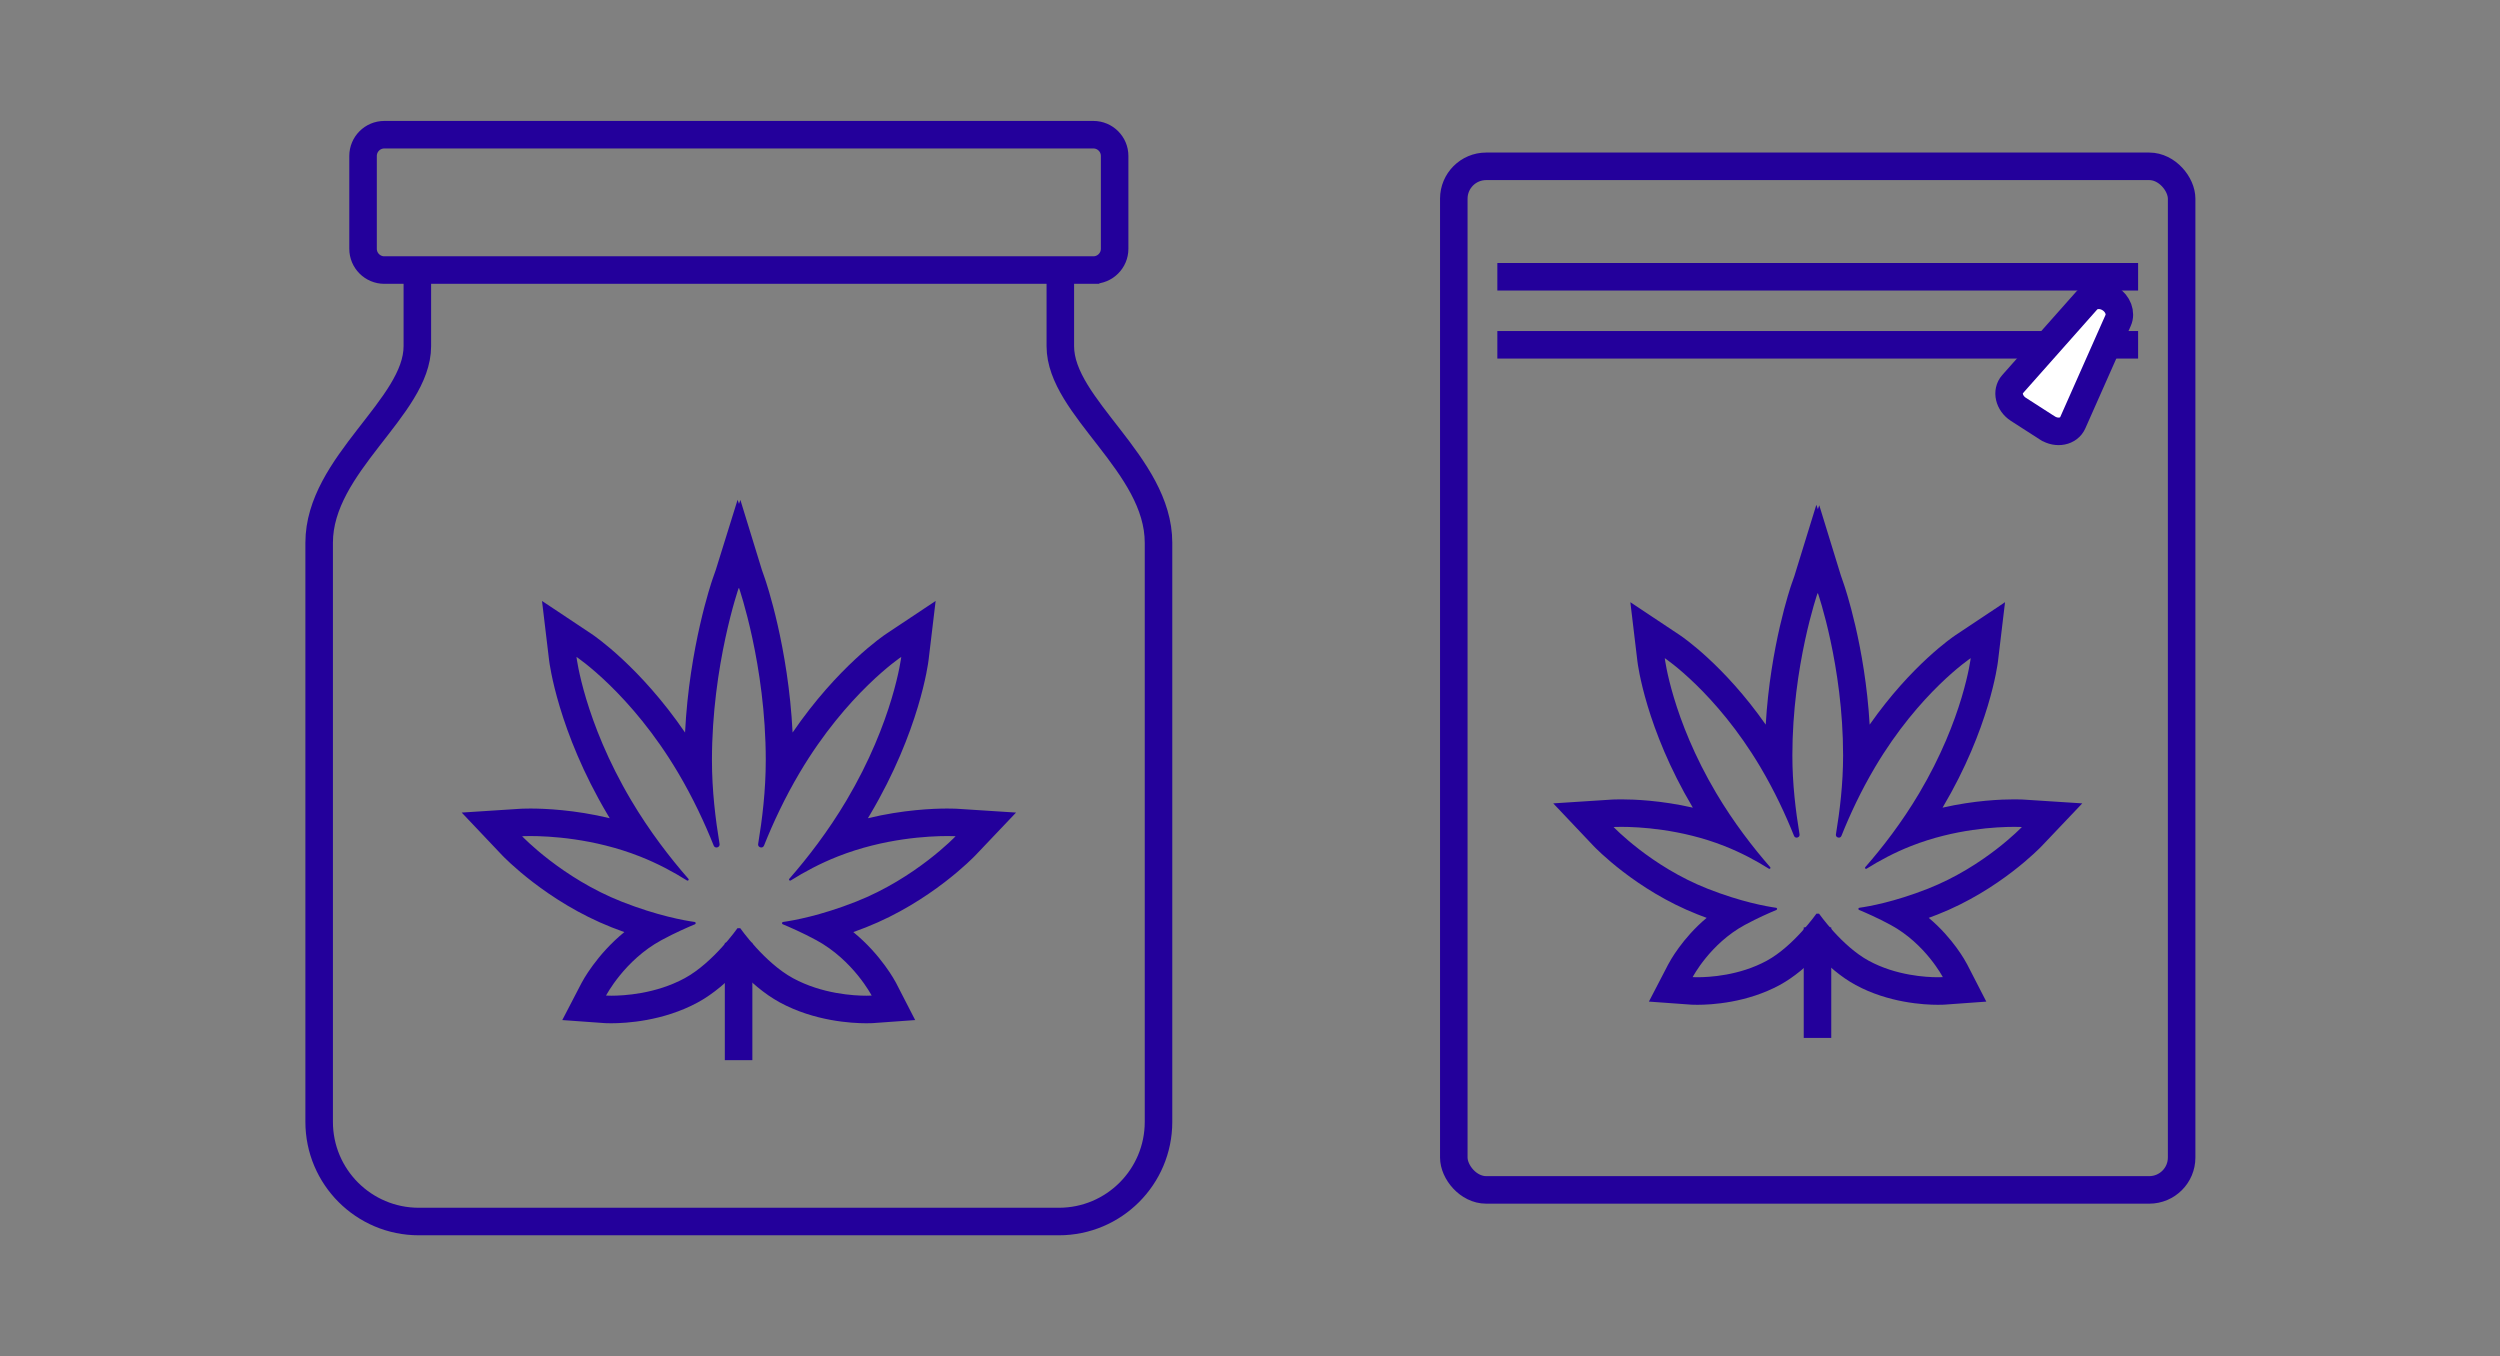
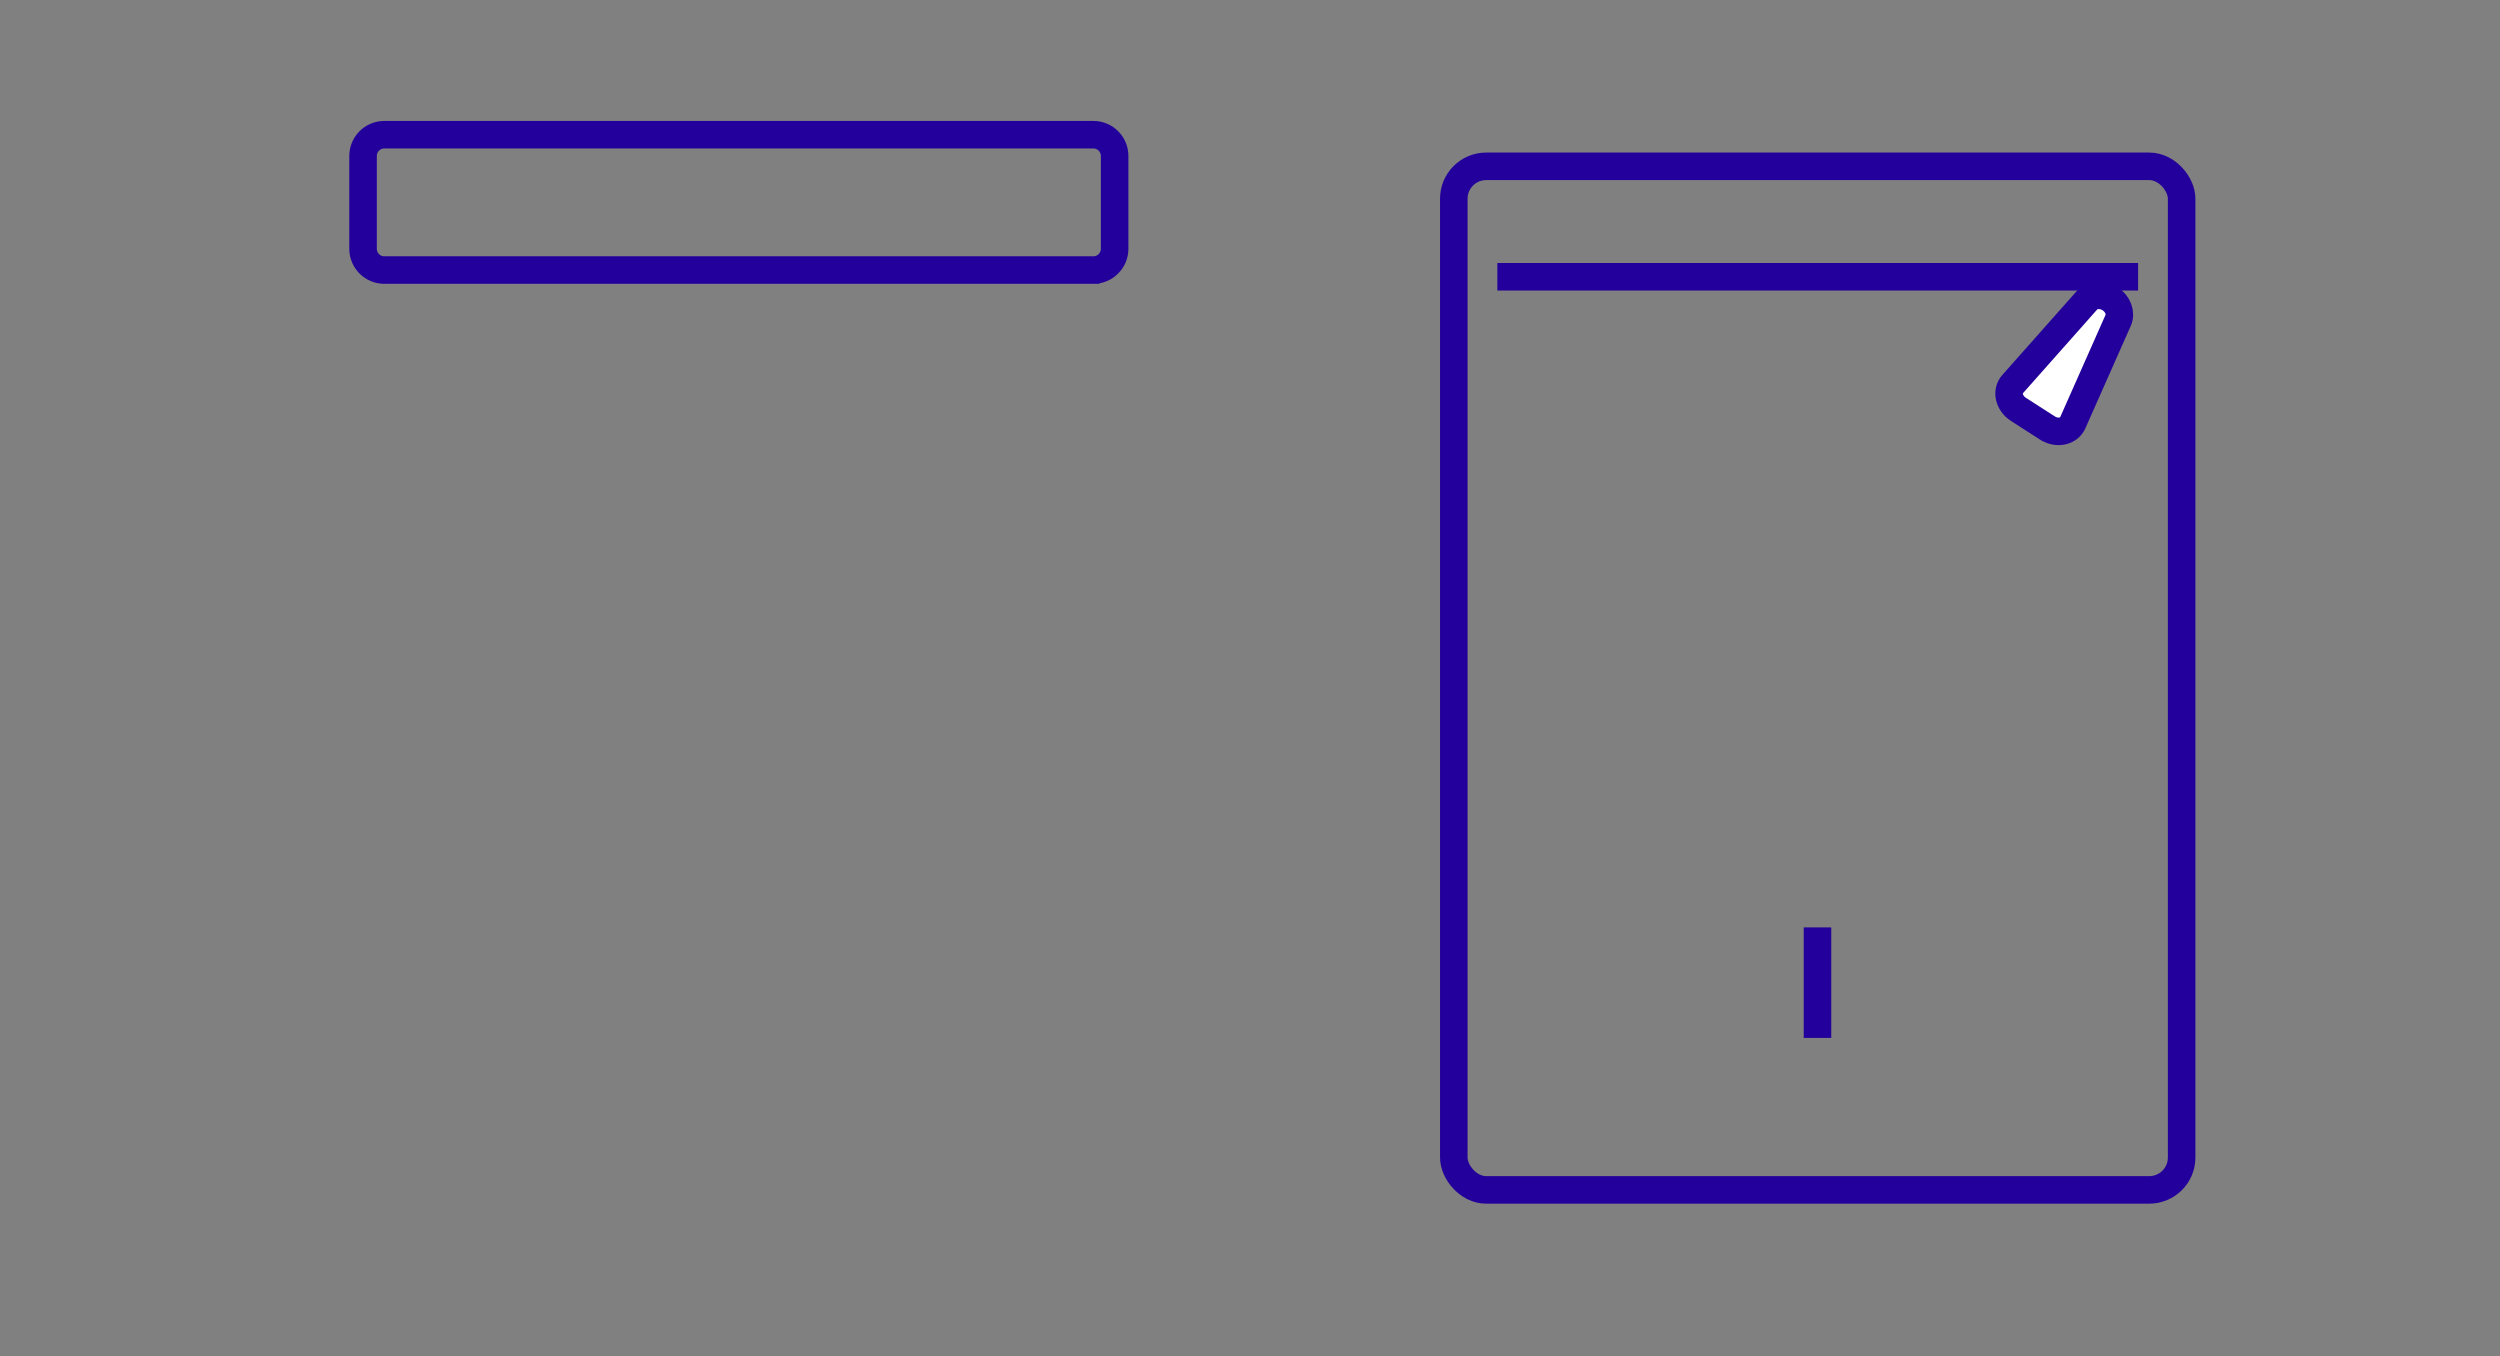
<svg xmlns="http://www.w3.org/2000/svg" id="Layer_2" data-name="Layer 2" width="118.039" height="64.035" viewBox="0 0 118.039 64.035">
  <rect x="0" y="0" width="118.039" height="64.035" fill="#808080" stroke="none" />
  <defs>
    <style> .cls-1, .cls-2 { fill: none; } .cls-3 { fill: #23009b; } .cls-4 { fill: #fff; } .cls-4, .cls-2 { stroke: #23009b; stroke-miterlimit: 10; stroke-width: 1.3px; } </style>
  </defs>
  <g id="Layer_1-2" data-name="Layer 1">
    <g>
      <g>
        <rect class="cls-1" x=".039" width="117.961" height="64.035" />
        <g>
          <g>
            <g>
-               <path class="cls-2" d="M50.064,12.894v3.452c0,2.885,4.636,5.572,4.636,9.281v27.343c0,2.598-2.106,4.705-4.705,4.705h-30.221c-2.598,0-4.705-2.106-4.705-4.705v-27.343c0-3.709,4.636-6.397,4.636-9.281v-3.452" />
              <path class="cls-2" d="M51.623,12.751c.555,0,1.005-.45,1.005-1.005v-4.382c0-.555-.45-1.004-1.005-1.004H18.146c-.555,0-1.004.45-1.004,1.004v4.382c0,.555.45,1.005,1.004,1.005h33.477Z" />
            </g>
            <g>
-               <path class="cls-3" d="M34.893,27.759s1.263,3.641,1.263,8.131c0,1.437-.166,2.785-.359,3.956-.017.104.064.169.145.169.053,0,.106-.028.132-.092.425-1.064.978-2.252,1.685-3.445,2.223-3.75,4.794-5.462,4.794-5.462,0,0-.36,3.022-2.584,6.772-.868,1.464-1.839,2.719-2.702,3.706-.033.037-.002.086.039.086.01,0,.02-.003.03-.009.644-.404,1.394-.807,2.227-1.135,2.19-.863,4.311-.961,5.164-.961.251,0,.392.009.392.009,0,0-1.877,1.976-4.713,3.093-1.674.659-2.945.886-3.434.954-.058.008-.069.086-.014.109.313.13.943.403,1.583.75,1.748.948,2.615,2.617,2.615,2.617,0,0-.09.006-.248.006-.582,0-2.091-.08-3.465-.826-1.349-.733-2.491-2.36-2.491-2.36h-.133s-1.142,1.627-2.491,2.36c-1.374.746-2.883.826-3.465.826-.158,0-.248-.006-.248-.006,0,0,.867-1.669,2.615-2.617.64-.347,1.27-.62,1.583-.75.054-.023.044-.101-.014-.109-.488-.069-1.76-.295-3.434-.954-2.836-1.117-4.713-3.093-4.713-3.093,0,0,.141-.009.392-.009.852,0,2.974.098,5.164.961.833.328,1.583.73,2.227,1.135.01.006.02.009.03.009.04,0,.071-.048.039-.086-.863-.987-1.834-2.242-2.702-3.706-2.223-3.75-2.584-6.772-2.584-6.772,0,0,2.571,1.711,4.794,5.462.707,1.193,1.26,2.38,1.685,3.445.025.064.079.092.132.092.081,0,.162-.066.145-.169-.193-1.171-.359-2.519-.359-3.956,0-4.491,1.263-8.131,1.263-8.131,0,0,.004.011.009.029.005-.018.009-.029.009-.029M34.826,23.598l-1.031,3.314-.148.421c-.049.142-1.102,3.22-1.302,7.254-2.132-3.115-4.306-4.584-4.409-4.652l-2.345-1.561.334,2.797c.016.135.42,3.34,2.756,7.281.036.06.072.121.108.181-1.664-.402-3.093-.457-3.747-.457-.302,0-.471.011-.471.011l-2.772.179,1.908,2.014c.085.089,2.111,2.198,5.179,3.407.203.08.4.154.592.222-1.321,1.077-1.985,2.334-2.019,2.4l-.911,1.754,1.979.142s.121.009.333.009c.684,0,2.451-.096,4.086-.984.752-.408,1.425-1.012,1.937-1.552.513.54,1.186,1.144,1.937,1.552,1.635.888,3.402.984,4.086.984.213,0,.333-.009.333-.009l1.971-.142-.902-1.754c-.034-.066-.698-1.323-2.019-2.4.192-.068.389-.142.592-.222,3.068-1.209,5.094-3.318,5.179-3.407l1.913-2.014-2.777-.179s-.169-.011-.471-.011c-.654,0-2.083.055-3.747.457.036-.06.073-.12.108-.181,2.336-3.941,2.74-7.146,2.756-7.281l.334-2.797-2.345,1.561c-.102.068-2.276,1.537-4.409,4.652-.2-4.034-1.252-7.112-1.302-7.254l-.15-.432-1.013-3.296-.066.186-.067-.194h0Z" />
-               <line class="cls-2" x1="34.873" y1="50.056" x2="34.873" y2="44.515" />
-             </g>
+               </g>
          </g>
          <g>
            <g>
-               <path class="cls-3" d="M85.834,28.007s1.189,3.429,1.189,7.658c0,1.353-.156,2.623-.338,3.726-.016.098.06.159.137.159.05,0,.1-.026.124-.087.4-1.003.921-2.121,1.587-3.244,2.094-3.532,4.515-5.144,4.515-5.144,0,0-.339,2.846-2.433,6.378-.817,1.379-1.732,2.56-2.545,3.49-.031.035-.002.081.036.081.009,0,.019-.003.028-.009.607-.381,1.313-.76,2.097-1.069,2.063-.813,4.061-.905,4.863-.905.237,0,.369.008.369.008,0,0-1.768,1.861-4.438,2.913-1.576.621-2.774.834-3.234.899-.055.008-.065.082-.014.103.295.122.888.38,1.491.707,1.646.893,2.463,2.465,2.463,2.465,0,0-.084.005-.233.005-.548,0-1.97-.075-3.264-.778-1.271-.69-2.346-2.222-2.346-2.222h-.125s-1.076,1.532-2.346,2.222c-1.294.703-2.716.778-3.264.778-.149,0-.233-.005-.233-.005,0,0,.816-1.572,2.463-2.465.603-.327,1.196-.584,1.491-.707.051-.021.041-.095-.014-.103-.46-.064-1.657-.278-3.234-.899-2.671-1.052-4.438-2.913-4.438-2.913,0,0,.133-.008.369-.008.803,0,2.801.093,4.863.905.784.309,1.491.688,2.097,1.069.009.006.019.009.028.009.038,0,.067-.046.036-.081-.812-.93-1.727-2.111-2.545-3.49-2.094-3.532-2.433-6.378-2.433-6.378,0,0,2.421,1.612,4.515,5.144.666,1.124,1.187,2.242,1.587,3.244.024.06.074.087.124.087.076,0,.153-.062.137-.159-.182-1.103-.338-2.373-.338-3.726,0-4.229,1.189-7.658,1.189-7.658,0,0,.003.011.008.027.005-.016.008-.027.008-.027M85.761,23.83l-1.043,3.383-.13.369c-.046.132-1.003,2.931-1.218,6.632-1.976-2.821-3.952-4.156-4.047-4.22l-2.345-1.561.334,2.797c.015.127.397,3.161,2.606,6.887.003.006.007.011.01.017-1.5-.343-2.776-.391-3.372-.391-.287,0-.448.01-.448.01l-2.771.179,1.907,2.014c.08.084,1.999,2.083,4.904,3.227.147.058.291.113.432.164-1.152.969-1.737,2.049-1.816,2.201l-.91,1.753,1.979.143s.115.008.318.008c.65,0,2.329-.091,3.884-.936.689-.375,1.308-.921,1.788-1.419.48.498,1.099,1.045,1.789,1.419,1.555.845,3.234.936,3.884.936.203,0,.319-.008.319-.008l1.97-.142-.902-1.754c-.079-.152-.663-1.232-1.816-2.201.141-.052.285-.106.432-.164,2.905-1.145,4.824-3.143,4.904-3.227l1.913-2.014-2.777-.179s-.161-.01-.448-.01c-.596,0-1.872.048-3.372.391.003-.006.007-.011.01-.017,2.209-3.725,2.591-6.76,2.606-6.887l.334-2.797-2.345,1.561c-.095.063-2.071,1.398-4.047,4.22-.215-3.701-1.172-6.5-1.218-6.632l-.141-.408-1.021-3.319-.065.186-.073-.21h0Z" />
              <line class="cls-2" x1="85.814" y1="49.006" x2="85.814" y2="43.787" />
            </g>
            <rect class="cls-2" x="68.642" y="7.853" width="34.365" height="48.329" rx="1.529" ry="1.529" />
-             <line class="cls-2" x1="70.698" y1="16.28" x2="100.952" y2="16.28" />
            <line class="cls-2" x1="70.698" y1="13.068" x2="100.952" y2="13.068" />
            <path class="cls-4" d="M96.666,20.206l-1.365-.878c-.449-.289-.579-.849-.276-1.19l3.511-3.959c.251-.283.718-.316,1.091-.076l0.0 0c.373.24.537.678.383,1.024l-2.145,4.837c-.185.417-.748.531-1.198.242Z" />
          </g>
        </g>
        <rect class="cls-1" x=".039" y=".009" width="118" height="64.017" />
      </g>
      <rect class="cls-1" width="118.039" height="64.026" />
    </g>
  </g>
</svg>